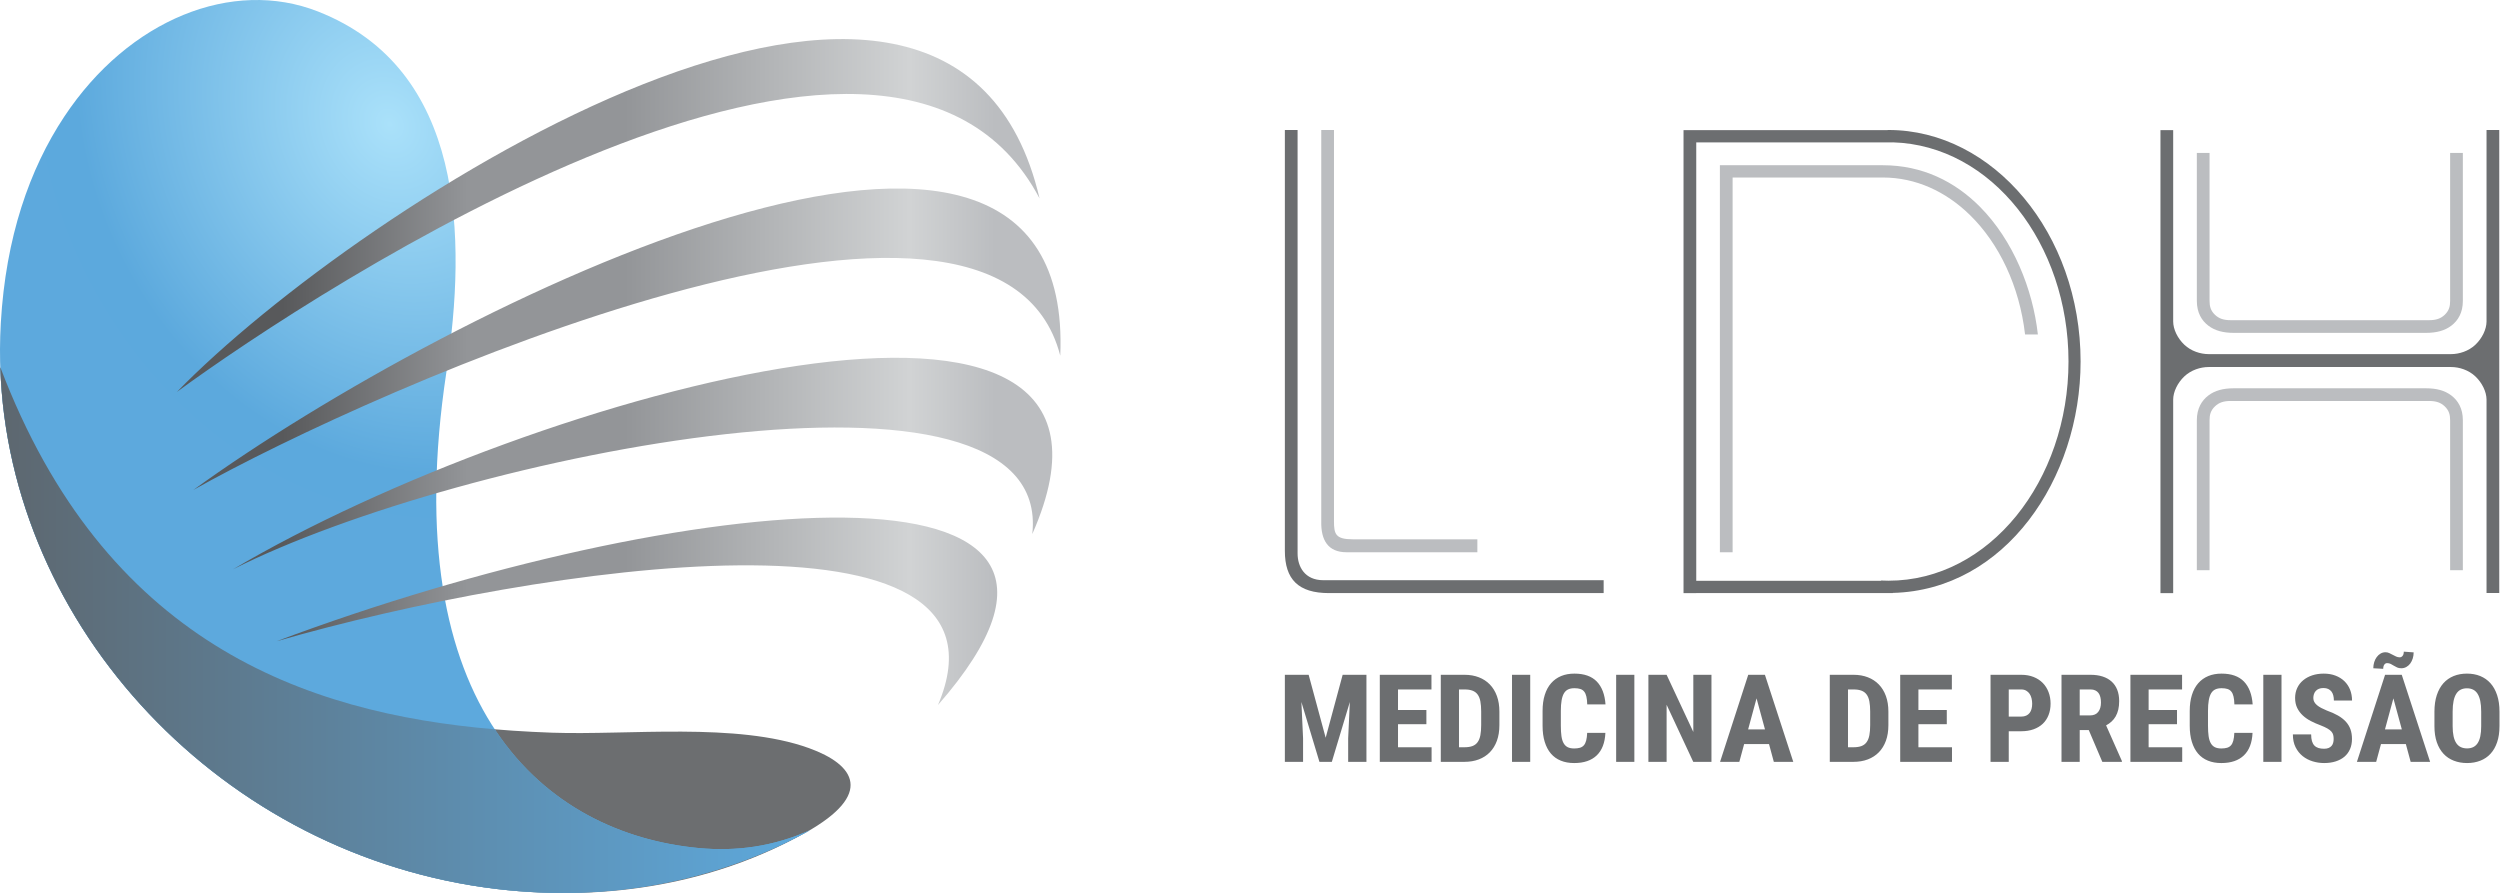
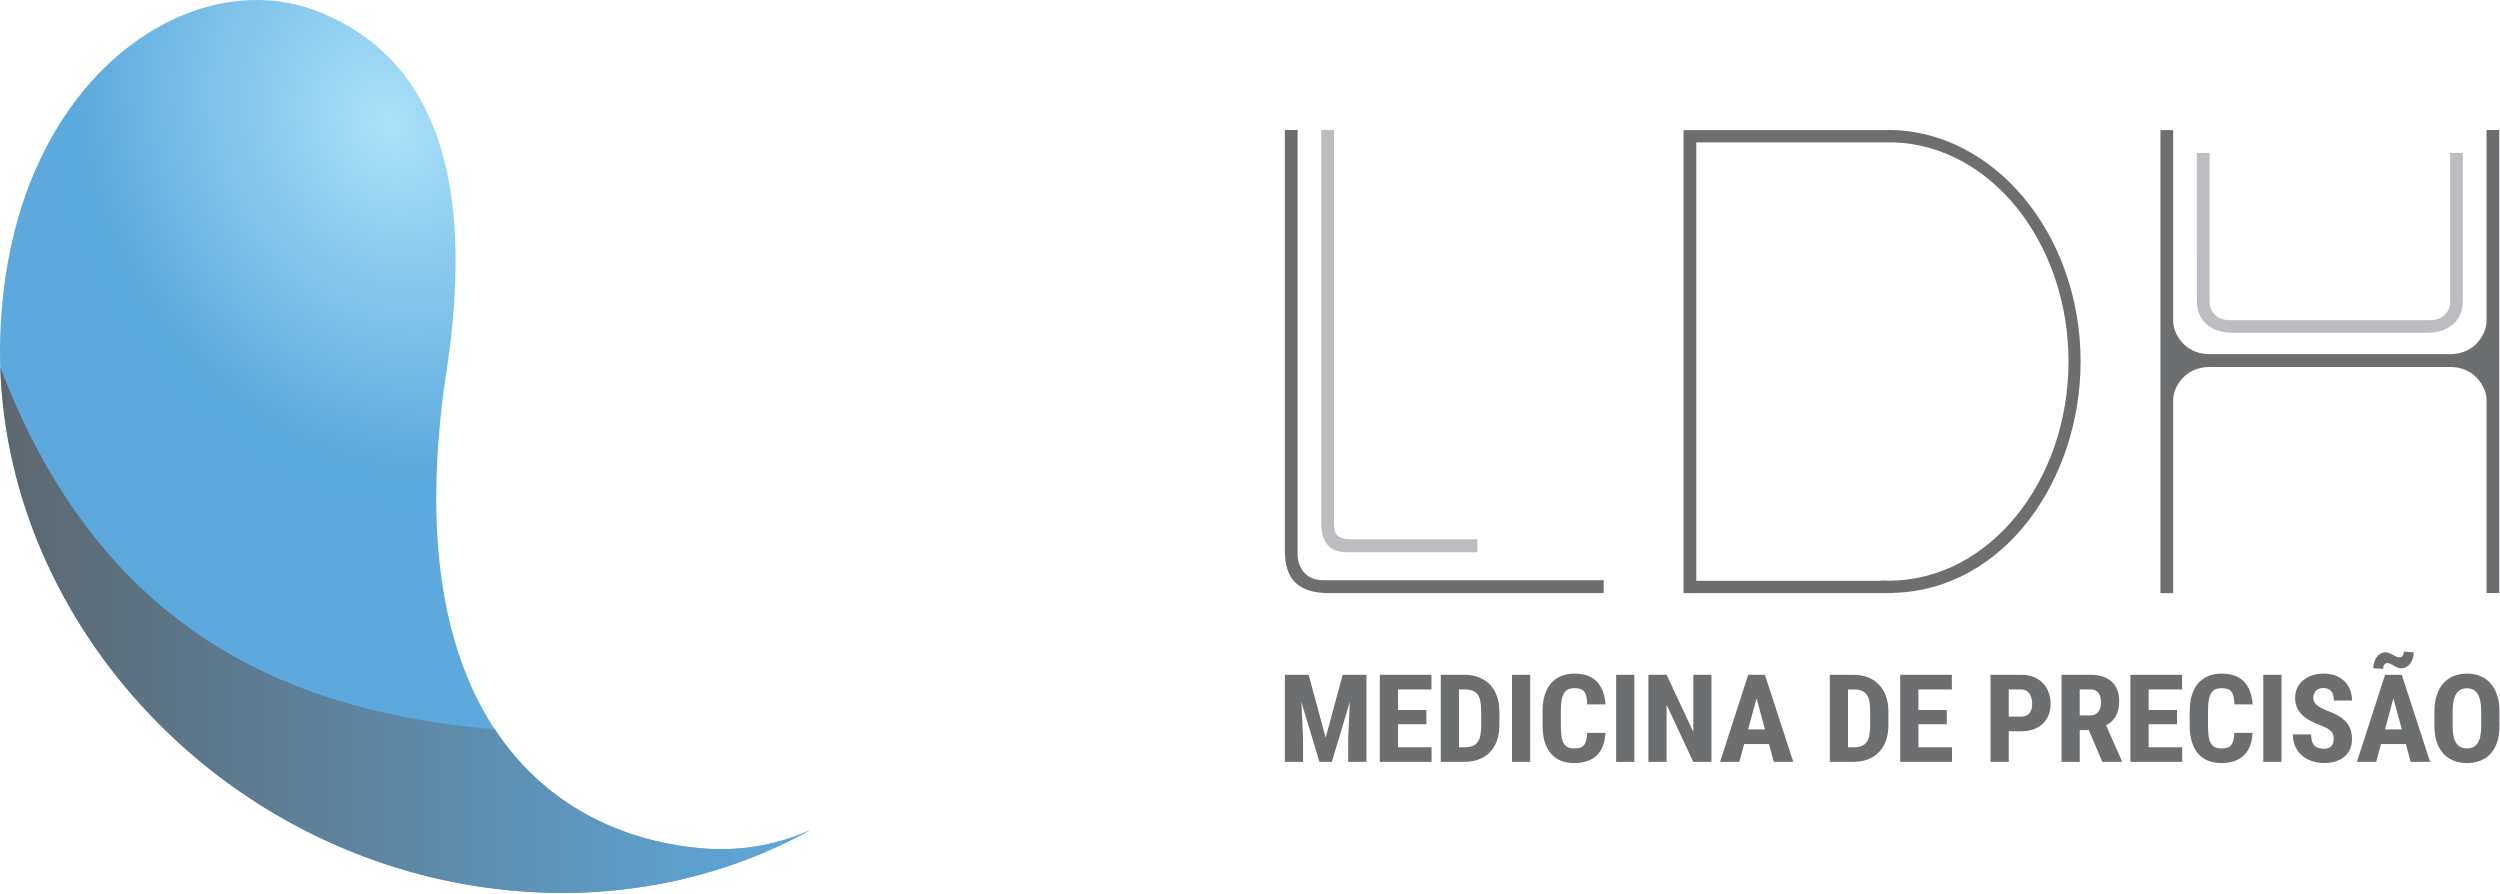
- <svg xmlns="http://www.w3.org/2000/svg" xmlns:ns1="http://www.serif.com/" width="100%" height="100%" viewBox="0 0 2255 806" xml:space="preserve" style="fill-rule:evenodd;clip-rule:evenodd;stroke-linejoin:round;stroke-miterlimit:2;">
-   <rect id="Página-2" ns1:id="Página 2" x="-112.887" y="-491.559" width="2480.32" height="3507.87" style="fill:none;" />
-   <path d="M726.928,750.868c-79.446,44.693 -176.494,63.11 -278.43,51.054c-247.782,-29.308 -440.625,-235.784 -448.228,-470.733c103.272,272.216 310.172,323.088 497.727,329.695c68.674,2.42 166.545,-9.606 231.686,13.909c41.958,15.145 58.605,41.554 -2.755,76.075" style="fill:#6c6e70;" />
+ <svg xmlns="http://www.w3.org/2000/svg" width="100%" height="100%" viewBox="0 0 2255 806" xml:space="preserve" style="fill-rule:evenodd;clip-rule:evenodd;stroke-linejoin:round;stroke-miterlimit:2;">
  <path d="M402.652,335.592c-46.193,305.521 90.43,416.449 227.772,429.374c33.276,3.131 67.052,-1.211 100.44,-16.258c-81.099,44.888 -178.758,65.469 -282.366,53.215c-261.73,-30.959 -462.197,-259.586 -447.765,-510.644c4.444,-77.342 25.957,-138.839 57.163,-185.968c58.379,-88.161 152.002,-125.096 228.821,-94.978c132.524,51.957 134.3,203.779 115.935,325.259Z" style="fill:url(#_Radial1);" />
  <path d="M446.297,657.833c45.54,69.03 114.733,100.603 184.127,107.133c33.276,3.131 67.052,-1.212 100.442,-16.258c-81.101,44.887 -178.76,65.47 -282.369,53.215c-247.78,-29.309 -440.618,-235.787 -448.226,-470.731c93.855,247.393 273.299,311.963 446.026,326.641Z" style="fill:url(#_Linear2);" />
-   <path d="M249.505,578.397c363.702,-136.457 804.425,-180.031 596.538,57.53c81.463,-191.544 -361.774,-125.225 -596.538,-57.53Zm-89.986,-224.844c163.831,-168.519 698.648,-513.597 778.167,-174.585c-135.481,-257.003 -653.885,83.465 -778.167,174.585Zm14.844,88.422c232.803,-168.525 796.006,-446.787 781.997,-121.168c-56.861,-220.037 -620.423,30.042 -781.997,121.168Zm35.789,71.571c270.713,-159.987 848.047,-319.137 720.972,-31.843c19.758,-179.356 -516.9,-71.5 -720.972,31.843Z" style="fill:url(#_Linear3);" />
  <path d="M1180.4,608.668l15.354,56.785l15.318,-56.785l21.458,-0l0,78.524l-16.481,-0l-0,-21.242l1.507,-32.745l-16.251,53.987l-11.178,-0l-16.271,-53.987l1.507,32.745l0,21.242l-16.423,-0l0,-78.524l21.46,-0Zm106.205,44.545l-25.597,-0l-0,20.818l30.288,-0l-0,13.161l-46.712,-0l0,-78.524l46.599,-0l-0,13.216l-30.175,-0l-0,18.554l25.597,-0l-0,12.775Zm12.987,33.979l-0,-78.524l21.516,-0c4.691,-0 8.965,0.754 12.817,2.245c3.854,1.491 7.153,3.645 9.9,6.48c2.728,2.815 4.865,6.277 6.371,10.4c1.507,4.122 2.252,8.816 2.252,14.099l-0,12.185c-0,5.283 -0.745,9.977 -2.233,14.083c-1.488,4.085 -3.605,7.545 -6.371,10.38c-2.747,2.817 -6.065,4.97 -9.938,6.442c-3.871,1.474 -8.201,2.21 -12.969,2.21l-21.345,-0Zm16.423,-65.308l0,52.147l4.922,-0c2.897,-0 5.321,-0.369 7.266,-1.105c1.926,-0.736 3.471,-1.914 4.635,-3.535c1.163,-1.619 1.965,-3.68 2.461,-6.201c0.477,-2.505 0.725,-5.56 0.725,-9.113l0,-12.295c0,-3.589 -0.248,-6.646 -0.725,-9.168c-0.496,-2.52 -1.298,-4.564 -2.461,-6.146c-1.164,-1.584 -2.69,-2.744 -4.616,-3.48c-1.908,-0.735 -4.291,-1.104 -7.114,-1.104l-5.093,-0Zm64.24,65.308l-16.423,-0l0,-78.524l16.423,-0l0,78.524Zm67.81,-26.157c-0.402,8.947 -3.015,15.738 -7.822,20.34c-4.807,4.601 -11.578,6.902 -20.333,6.902c-4.502,0 -8.527,-0.718 -12.075,-2.171c-3.547,-1.436 -6.523,-3.571 -8.945,-6.406c-2.423,-2.853 -4.272,-6.351 -5.552,-10.547c-1.295,-4.198 -1.926,-9.019 -1.926,-14.486l0,-13.363c0,-5.468 0.648,-10.309 1.984,-14.506c1.316,-4.215 3.224,-7.731 5.723,-10.565c2.499,-2.853 5.512,-4.988 9.06,-6.461c3.529,-1.454 7.515,-2.171 11.96,-2.171c8.851,-0 15.584,2.392 20.2,7.16c4.596,4.784 7.209,11.651 7.839,20.615l-16.481,-0c-0.076,-2.817 -0.324,-5.153 -0.763,-7.049c-0.419,-1.878 -1.086,-3.387 -1.983,-4.492c-0.878,-1.123 -2.041,-1.915 -3.49,-2.375c-1.432,-0.478 -3.206,-0.699 -5.322,-0.699c-2.214,-0 -4.082,0.35 -5.628,1.069c-1.544,0.715 -2.803,1.875 -3.776,3.478c-0.955,1.602 -1.679,3.699 -2.137,6.314c-0.476,2.613 -0.705,5.798 -0.705,9.571l-0,13.474c-0,3.681 0.19,6.81 0.553,9.387c0.381,2.595 1.03,4.713 1.964,6.332c0.935,1.638 2.157,2.834 3.681,3.59c1.527,0.754 3.473,1.142 5.819,1.142c2.003,-0 3.739,-0.204 5.169,-0.627c1.431,-0.405 2.613,-1.142 3.548,-2.191c0.935,-1.031 1.64,-2.467 2.117,-4.307c0.496,-1.84 0.782,-4.16 0.897,-6.958l16.424,0Zm26.129,26.157l-16.423,-0l-0,-78.524l16.423,-0l0,78.524Zm69.544,-0l-16.424,-0l-24.033,-51.503l0,51.503l-16.423,-0l-0,-78.524l16.423,-0l24.091,51.558l0,-51.558l16.366,-0l-0,78.524Zm51.901,-16.069l-22.413,-0l-4.349,16.069l-17.376,-0l25.407,-78.524l15.049,-0l25.579,78.524l-17.548,-0l-4.349,-16.069Zm-18.827,-13.217l15.203,0l-7.611,-27.978l-7.592,27.978Zm73.659,29.286l0,-78.524l21.517,-0c4.691,-0 8.965,0.754 12.818,2.245c3.853,1.491 7.153,3.645 9.9,6.48c2.726,2.815 4.864,6.277 6.37,10.4c1.507,4.122 2.251,8.816 2.251,14.099l0,12.185c0,5.283 -0.744,9.977 -2.232,14.083c-1.489,4.085 -3.605,7.545 -6.37,10.38c-2.747,2.817 -6.066,4.97 -9.938,6.442c-3.873,1.474 -8.203,2.21 -12.971,2.21l-21.345,-0Zm16.424,-65.308l-0,52.147l4.921,-0c2.899,-0 5.321,-0.369 7.267,-1.105c1.926,-0.736 3.472,-1.914 4.635,-3.535c1.164,-1.619 1.965,-3.68 2.46,-6.201c0.477,-2.505 0.726,-5.56 0.726,-9.113l-0,-12.295c-0,-3.589 -0.249,-6.646 -0.726,-9.168c-0.495,-2.52 -1.296,-4.564 -2.46,-6.146c-1.163,-1.584 -2.689,-2.744 -4.617,-3.48c-1.906,-0.735 -4.291,-1.104 -7.113,-1.104l-5.093,-0Zm89.114,31.329l-25.598,-0l-0,20.818l30.289,-0l0,13.161l-46.712,-0l-0,-78.524l46.599,-0l-0,13.216l-30.176,-0l-0,18.554l25.598,-0l-0,12.775Zm55.882,6.368l0,27.611l-16.423,-0l0,-78.524l27.715,-0c4.14,-0 7.84,0.662 11.082,1.951c3.262,1.288 6.027,3.092 8.318,5.411c2.268,2.319 4.005,5.081 5.206,8.247c1.221,3.184 1.831,6.645 1.831,10.381c0,3.81 -0.61,7.27 -1.831,10.345c-1.201,3.074 -2.938,5.688 -5.206,7.841c-2.291,2.153 -5.056,3.81 -8.337,4.989c-3.281,1.159 -6.962,1.748 -11.063,1.748l-11.292,0Zm0,-13.216l11.292,-0c1.717,-0 3.185,-0.277 4.444,-0.865c1.241,-0.572 2.271,-1.362 3.071,-2.393c0.802,-1.03 1.393,-2.245 1.755,-3.662c0.382,-1.418 0.572,-2.983 0.572,-4.676c0,-1.675 -0.19,-3.296 -0.572,-4.841c-0.362,-1.547 -0.953,-2.928 -1.755,-4.105c-0.8,-1.179 -1.83,-2.134 -3.071,-2.853c-1.259,-0.717 -2.727,-1.086 -4.444,-1.086l-11.292,-0l0,24.481Zm72.175,12.131l-8.163,-0l-0,28.696l-16.424,-0l0,-78.524l26.209,-0c4.063,-0 7.687,0.515 10.872,1.545c3.185,1.032 5.876,2.54 8.088,4.529c2.231,1.988 3.91,4.473 5.093,7.418c1.164,2.945 1.754,6.35 1.754,10.235c0,2.852 -0.267,5.411 -0.8,7.693c-0.554,2.282 -1.335,4.308 -2.347,6.094c-1.029,1.784 -2.27,3.331 -3.719,4.656c-1.449,1.344 -3.091,2.485 -4.921,3.46l14.248,32.139l0,0.755l-17.663,-0l-12.227,-28.696Zm-8.163,-13.198l9.327,-0c3.281,-0 5.741,-1.05 7.382,-3.166c1.641,-2.099 2.46,-4.916 2.46,-8.43c-0,-1.805 -0.172,-3.425 -0.534,-4.878c-0.343,-1.473 -0.915,-2.707 -1.678,-3.737c-0.762,-1.012 -1.735,-1.804 -2.937,-2.356c-1.184,-0.571 -2.595,-0.847 -4.235,-0.847l-9.785,-0l-0,23.414Zm87.76,7.915l-25.598,-0l0,20.818l30.29,-0l-0,13.161l-46.713,-0l-0,-78.524l46.598,-0l0,13.216l-30.175,-0l0,18.554l25.598,-0l-0,12.775Zm68.132,7.822c-0.402,8.947 -3.015,15.738 -7.821,20.34c-4.807,4.601 -11.579,6.902 -20.334,6.902c-4.501,0 -8.527,-0.718 -12.075,-2.171c-3.547,-1.436 -6.523,-3.571 -8.945,-6.406c-2.422,-2.853 -4.273,-6.351 -5.551,-10.547c-1.296,-4.198 -1.927,-9.019 -1.927,-14.486l0,-13.363c0,-5.468 0.649,-10.309 1.985,-14.506c1.315,-4.215 3.223,-7.731 5.721,-10.565c2.499,-2.853 5.513,-4.988 9.061,-6.461c3.528,-1.454 7.516,-2.171 11.96,-2.171c8.851,-0 15.584,2.392 20.201,7.16c4.595,4.784 7.209,11.651 7.838,20.615l-16.481,-0c-0.075,-2.817 -0.323,-5.153 -0.763,-7.049c-0.419,-1.878 -1.086,-3.387 -1.983,-4.492c-0.877,-1.123 -2.041,-1.915 -3.491,-2.375c-1.43,-0.478 -3.205,-0.699 -5.321,-0.699c-2.214,-0 -4.082,0.35 -5.628,1.069c-1.543,0.715 -2.804,1.875 -3.776,3.478c-0.954,1.602 -1.678,3.699 -2.137,6.314c-0.477,2.613 -0.705,5.798 -0.705,9.571l0,13.474c0,3.681 0.19,6.81 0.553,9.387c0.382,2.595 1.03,4.713 1.964,6.332c0.936,1.638 2.157,2.834 3.682,3.59c1.526,0.754 3.472,1.142 5.818,1.142c2.003,-0 3.739,-0.204 5.17,-0.627c1.43,-0.405 2.612,-1.142 3.546,-2.191c0.936,-1.031 1.641,-2.467 2.118,-4.307c0.496,-1.84 0.782,-4.16 0.898,-6.958l16.423,0Zm26.13,26.157l-16.424,-0l0,-78.524l16.424,-0l-0,78.524Zm47.036,-20.597c-0,-1.363 -0.134,-2.595 -0.402,-3.664c-0.267,-1.086 -0.799,-2.098 -1.639,-3.056c-0.84,-0.956 -2.042,-1.877 -3.586,-2.779c-1.546,-0.901 -3.605,-1.84 -6.181,-2.853c-3.052,-1.123 -5.97,-2.392 -8.735,-3.828c-2.786,-1.437 -5.228,-3.148 -7.325,-5.099c-2.098,-1.951 -3.776,-4.216 -5.035,-6.793c-1.24,-2.576 -1.87,-5.558 -1.87,-8.982c-0,-3.276 0.648,-6.258 1.907,-8.982c1.258,-2.706 3.053,-5.025 5.341,-6.921c2.289,-1.915 4.998,-3.388 8.145,-4.455c3.148,-1.05 6.637,-1.582 10.434,-1.582c3.91,-0 7.439,0.588 10.586,1.803c3.148,1.197 5.837,2.872 8.049,5.006c2.213,2.154 3.91,4.694 5.113,7.658c1.182,2.982 1.792,6.24 1.792,9.792l-16.384,-0c-0,-1.656 -0.173,-3.166 -0.535,-4.547c-0.344,-1.398 -0.895,-2.577 -1.659,-3.57c-0.782,-0.977 -1.756,-1.748 -2.938,-2.32c-1.201,-0.551 -2.631,-0.828 -4.31,-0.828c-1.565,0 -2.918,0.24 -4.044,0.7c-1.145,0.46 -2.08,1.104 -2.824,1.914c-0.744,0.81 -1.316,1.767 -1.678,2.89c-0.382,1.104 -0.554,2.301 -0.554,3.553c-0,1.288 0.287,2.466 0.86,3.497c0.573,1.049 1.391,2.025 2.46,2.926c1.068,0.885 2.346,1.731 3.853,2.523c1.508,0.791 3.186,1.565 4.997,2.32c3.815,1.342 7.116,2.815 9.958,4.436c2.823,1.6 5.187,3.441 7.095,5.484c1.889,2.062 3.32,4.362 4.254,6.94c0.915,2.558 1.392,5.467 1.392,8.705c0,3.443 -0.59,6.517 -1.775,9.222c-1.163,2.689 -2.841,4.971 -5.016,6.83c-2.174,1.841 -4.826,3.258 -7.916,4.252c-3.089,0.993 -6.561,1.49 -10.452,1.49c-3.491,0 -6.924,-0.514 -10.301,-1.546c-3.375,-1.031 -6.39,-2.595 -9.022,-4.711c-2.652,-2.136 -4.787,-4.805 -6.409,-8.044c-1.62,-3.239 -2.422,-7.087 -2.422,-11.541l16.481,-0c-0,2.374 0.248,4.398 0.725,6.036c0.495,1.657 1.22,3 2.211,4.032c0.992,1.013 2.213,1.75 3.663,2.209c1.449,0.442 3.148,0.663 5.074,0.663c1.565,0 2.899,-0.221 4.006,-0.663c1.087,-0.459 1.983,-1.067 2.67,-1.841c0.705,-0.773 1.183,-1.693 1.488,-2.779c0.304,-1.068 0.458,-2.245 0.458,-3.497Zm65.117,4.528l-22.411,-0l-4.35,16.069l-17.376,-0l25.407,-78.524l15.049,-0l25.579,78.524l-17.548,-0l-4.35,-16.069Zm-18.825,-13.217l15.202,0l-7.61,-27.978l-7.592,27.978Zm25.865,-69.467c-0,1.986 -0.287,3.846 -0.84,5.577c-0.572,1.748 -1.335,3.276 -2.289,4.564c-0.972,1.289 -2.155,2.319 -3.529,3.074c-1.372,0.755 -2.861,1.123 -4.463,1.123c-1.469,0 -2.727,-0.239 -3.777,-0.718c-1.068,-0.478 -2.06,-1.012 -2.995,-1.601c-0.934,-0.57 -1.868,-1.105 -2.784,-1.583c-0.935,-0.478 -2.021,-0.736 -3.243,-0.736c-1.011,0 -1.85,0.441 -2.518,1.325c-0.667,0.884 -1.01,2.154 -1.01,3.811l-8.947,-0.498c0,-1.932 0.286,-3.773 0.82,-5.522c0.535,-1.749 1.298,-3.276 2.29,-4.601c0.992,-1.344 2.155,-2.394 3.49,-3.166c1.336,-0.773 2.823,-1.16 4.426,-1.16c1.182,-0 2.306,0.238 3.338,0.735c1.048,0.48 2.08,1.014 3.108,1.565c1.03,0.553 2.061,1.068 3.109,1.565c1.031,0.479 2.138,0.718 3.282,0.718c0.972,0 1.831,-0.441 2.555,-1.307c0.725,-0.884 1.088,-2.154 1.088,-3.809l8.889,0.644Zm77.422,66.558c0,5.506 -0.706,10.328 -2.136,14.506c-1.413,4.178 -3.396,7.639 -5.952,10.399c-2.537,2.779 -5.628,4.859 -9.214,6.259c-3.604,1.398 -7.572,2.116 -11.92,2.116c-4.368,0 -8.355,-0.718 -11.96,-2.116c-3.625,-1.4 -6.734,-3.48 -9.309,-6.259c-2.594,-2.76 -4.596,-6.221 -6.047,-10.399c-1.43,-4.178 -2.135,-9 -2.135,-14.506l-0,-13.05c-0,-5.651 0.705,-10.62 2.116,-14.91c1.412,-4.287 3.415,-7.878 5.971,-10.768c2.576,-2.87 5.666,-5.024 9.289,-6.497c3.605,-1.454 7.591,-2.171 11.96,-2.171c4.349,-0 8.336,0.717 11.922,2.171c3.605,1.473 6.695,3.627 9.269,6.497c2.595,2.89 4.597,6.481 6.01,10.768c1.43,4.29 2.136,9.259 2.136,14.91l0,13.05Zm-16.5,-13.159c0,-3.738 -0.268,-6.923 -0.82,-9.572c-0.572,-2.633 -1.393,-4.805 -2.461,-6.497c-1.088,-1.694 -2.422,-2.929 -4.025,-3.719c-1.601,-0.792 -3.451,-1.197 -5.531,-1.197c-2.137,-0 -3.986,0.405 -5.589,1.197c-1.603,0.79 -2.956,2.025 -4.025,3.719c-1.088,1.692 -1.906,3.864 -2.461,6.497c-0.553,2.649 -0.838,5.834 -0.838,9.572l0,13.159c0,3.553 0.285,6.61 0.838,9.149c0.555,2.522 1.393,4.602 2.481,6.222c1.105,1.62 2.46,2.797 4.082,3.553c1.62,0.755 3.49,1.141 5.627,1.141c2.078,-0 3.909,-0.386 5.493,-1.141c1.582,-0.756 2.918,-1.933 4.005,-3.553c1.069,-1.62 1.889,-3.7 2.422,-6.222c0.534,-2.539 0.802,-5.596 0.802,-9.149l0,-13.159Z" style="fill:#6c6e70;fill-rule:nonzero;" />
  <path d="M1518.54,534.994l11.476,-0l-0,-0.021l177.333,-0l-0,-0.165c101.112,-2.578 169.34,-102.689 169.34,-208.753c0,-115.194 -78.635,-208.804 -173.338,-208.804l-0.705,0.002l-0,0.123l-172.63,-0l-0,-0.003l-11.476,-0l0,417.621Zm178.042,-11.099l-166.566,0l-0,-395.444l177.333,0l-0,-0.061c89.334,2.593 158.434,91.799 158.434,197.665c0,107.455 -71.17,197.741 -162.432,197.741c-2.269,-0 -4.524,-0.075 -6.769,-0.183l-0,0.282Z" style="fill:#6c6e70;" />
  <path d="M1332.58,498.13l-117.991,0c-16.737,0 -23.16,-10.902 -22.819,-27.758l0,-353.122l11.477,-0l0,352.747c0,11.614 1.25,16.463 17.032,16.466l49.971,0.032l62.33,0l0,11.635Z" style="fill:#bbbdc0;" />
  <path d="M1446.49,534.973l-247.719,-0c-27.678,-0 -39.825,-12.397 -39.822,-38.082c-0,-126.544 -0.003,-253.094 -0.003,-379.641l11.479,-0c-0,127.366 0.002,254.725 0.002,382.091c-0,11.652 6.381,23.998 23.183,23.998l252.88,-0l0,11.634Z" style="fill:#6c6e70;" />
-   <path d="M1562.82,498.13l-11.475,0l0,-349.092l147.003,-0c35.797,-0 65.089,14.839 87.515,37.423c30.009,30.214 47.731,74.293 52.308,115.24l-11.561,0c-5.036,-43.52 -23.361,-82.051 -49.863,-107.886c-21.616,-21.071 -48.672,-33.698 -78.399,-33.698l-135.528,-0l0,338.013Z" style="fill:#bbbdc0;" />
-   <path d="M2210.02,514.31l11.478,0c-0,-45.105 0.026,-90.215 -0.005,-135.314c-0,-10.547 -4.37,-17.709 -10.414,-22.293c-5.859,-4.441 -13.257,-6.473 -23.003,-6.473l-173.105,0c-9.747,0 -17.144,2.032 -23.004,6.473c-6.044,4.584 -10.412,11.746 -10.412,22.293c-0.031,45.097 -0.01,90.213 -0.01,135.314l11.478,0c-0,-45.086 0.004,-90.177 0.004,-135.257c-0,-4.865 0.956,-8.82 4.967,-12.601c3.528,-3.318 7.686,-4.771 13.975,-4.771l179.108,0c6.291,0 10.448,1.453 13.975,4.771c4.012,3.781 4.968,7.736 4.968,12.601l-0,135.257" style="fill:#bbbdc0;" />
  <path d="M2210.02,137.959l11.478,0c-0,44.509 0.026,89.022 -0.005,133.526c-0,10.548 -4.37,17.711 -10.414,22.293c-5.862,4.442 -13.254,6.474 -23.001,6.474l-173.11,0c-9.746,0 -17.139,-2.032 -23.001,-6.474c-6.044,-4.582 -10.412,-11.745 -10.412,-22.293l-0.01,-133.526l11.478,0l0.004,133.471c-0,4.863 0.956,8.819 4.968,12.6c3.527,3.316 7.685,4.77 13.974,4.77l179.108,0c6.291,0 10.448,-1.454 13.974,-4.77c4.013,-3.781 4.969,-7.737 4.969,-12.6l-0,-133.471" style="fill:#bbbdc0;" />
  <path d="M2242.85,360.371c-0.063,-7.086 -4.036,-15.134 -10.063,-20.851c-6.077,-5.76 -14.512,-8.465 -21.992,-8.465l-218.53,0c-7.482,0 -15.915,2.703 -21.993,8.465c-6.077,5.762 -10.064,13.889 -10.064,21.017l-0,174.471l-11.477,-0l0,-417.632l11.477,-0l-0,172.563c-0,7.126 3.987,15.257 10.064,21.016c6.078,5.762 14.511,8.464 21.993,8.464l218.53,-0c7.48,-0 15.915,-2.706 21.992,-8.464c6.027,-5.716 10,-13.763 10.063,-20.85l0,-172.852l11.479,0l-0,417.633l-11.479,0l0,-174.515Z" style="fill:#6c6e70;" />
  <defs>
    <radialGradient id="_Radial1" cx="0" cy="0" r="1" gradientUnits="userSpaceOnUse" gradientTransform="matrix(353.879,30.088,-25.497,-394.324,351.815,111.628)">
      <stop offset="0" style="stop-color:#aae1fa;stop-opacity:1" />
      <stop offset="0.8" style="stop-color:#5ca9dd;stop-opacity:1" />
      <stop offset="1" style="stop-color:#5da9dd;stop-opacity:1" />
    </radialGradient>
    <linearGradient id="_Linear2" x1="0" y1="0" x2="1" y2="0" gradientUnits="userSpaceOnUse" gradientTransform="matrix(730.583,0,0,-730.583,0.28,568.315)">
      <stop offset="0" style="stop-color:#5d676f;stop-opacity:1" />
      <stop offset="1" style="stop-color:#5da9dd;stop-opacity:1" />
    </linearGradient>
    <linearGradient id="_Linear3" x1="0" y1="0" x2="1" y2="0" gradientUnits="userSpaceOnUse" gradientTransform="matrix(-645.625,-2.708,-2.708,645.625,898.322,546.148)">
      <stop offset="0" style="stop-color:#bbbdc0;stop-opacity:1" />
      <stop offset="0.12" style="stop-color:#d1d3d4;stop-opacity:1" />
      <stop offset="0.52" style="stop-color:#939598;stop-opacity:1" />
      <stop offset="0.74" style="stop-color:#939598;stop-opacity:1" />
      <stop offset="1" style="stop-color:#58595b;stop-opacity:1" />
    </linearGradient>
  </defs>
</svg>